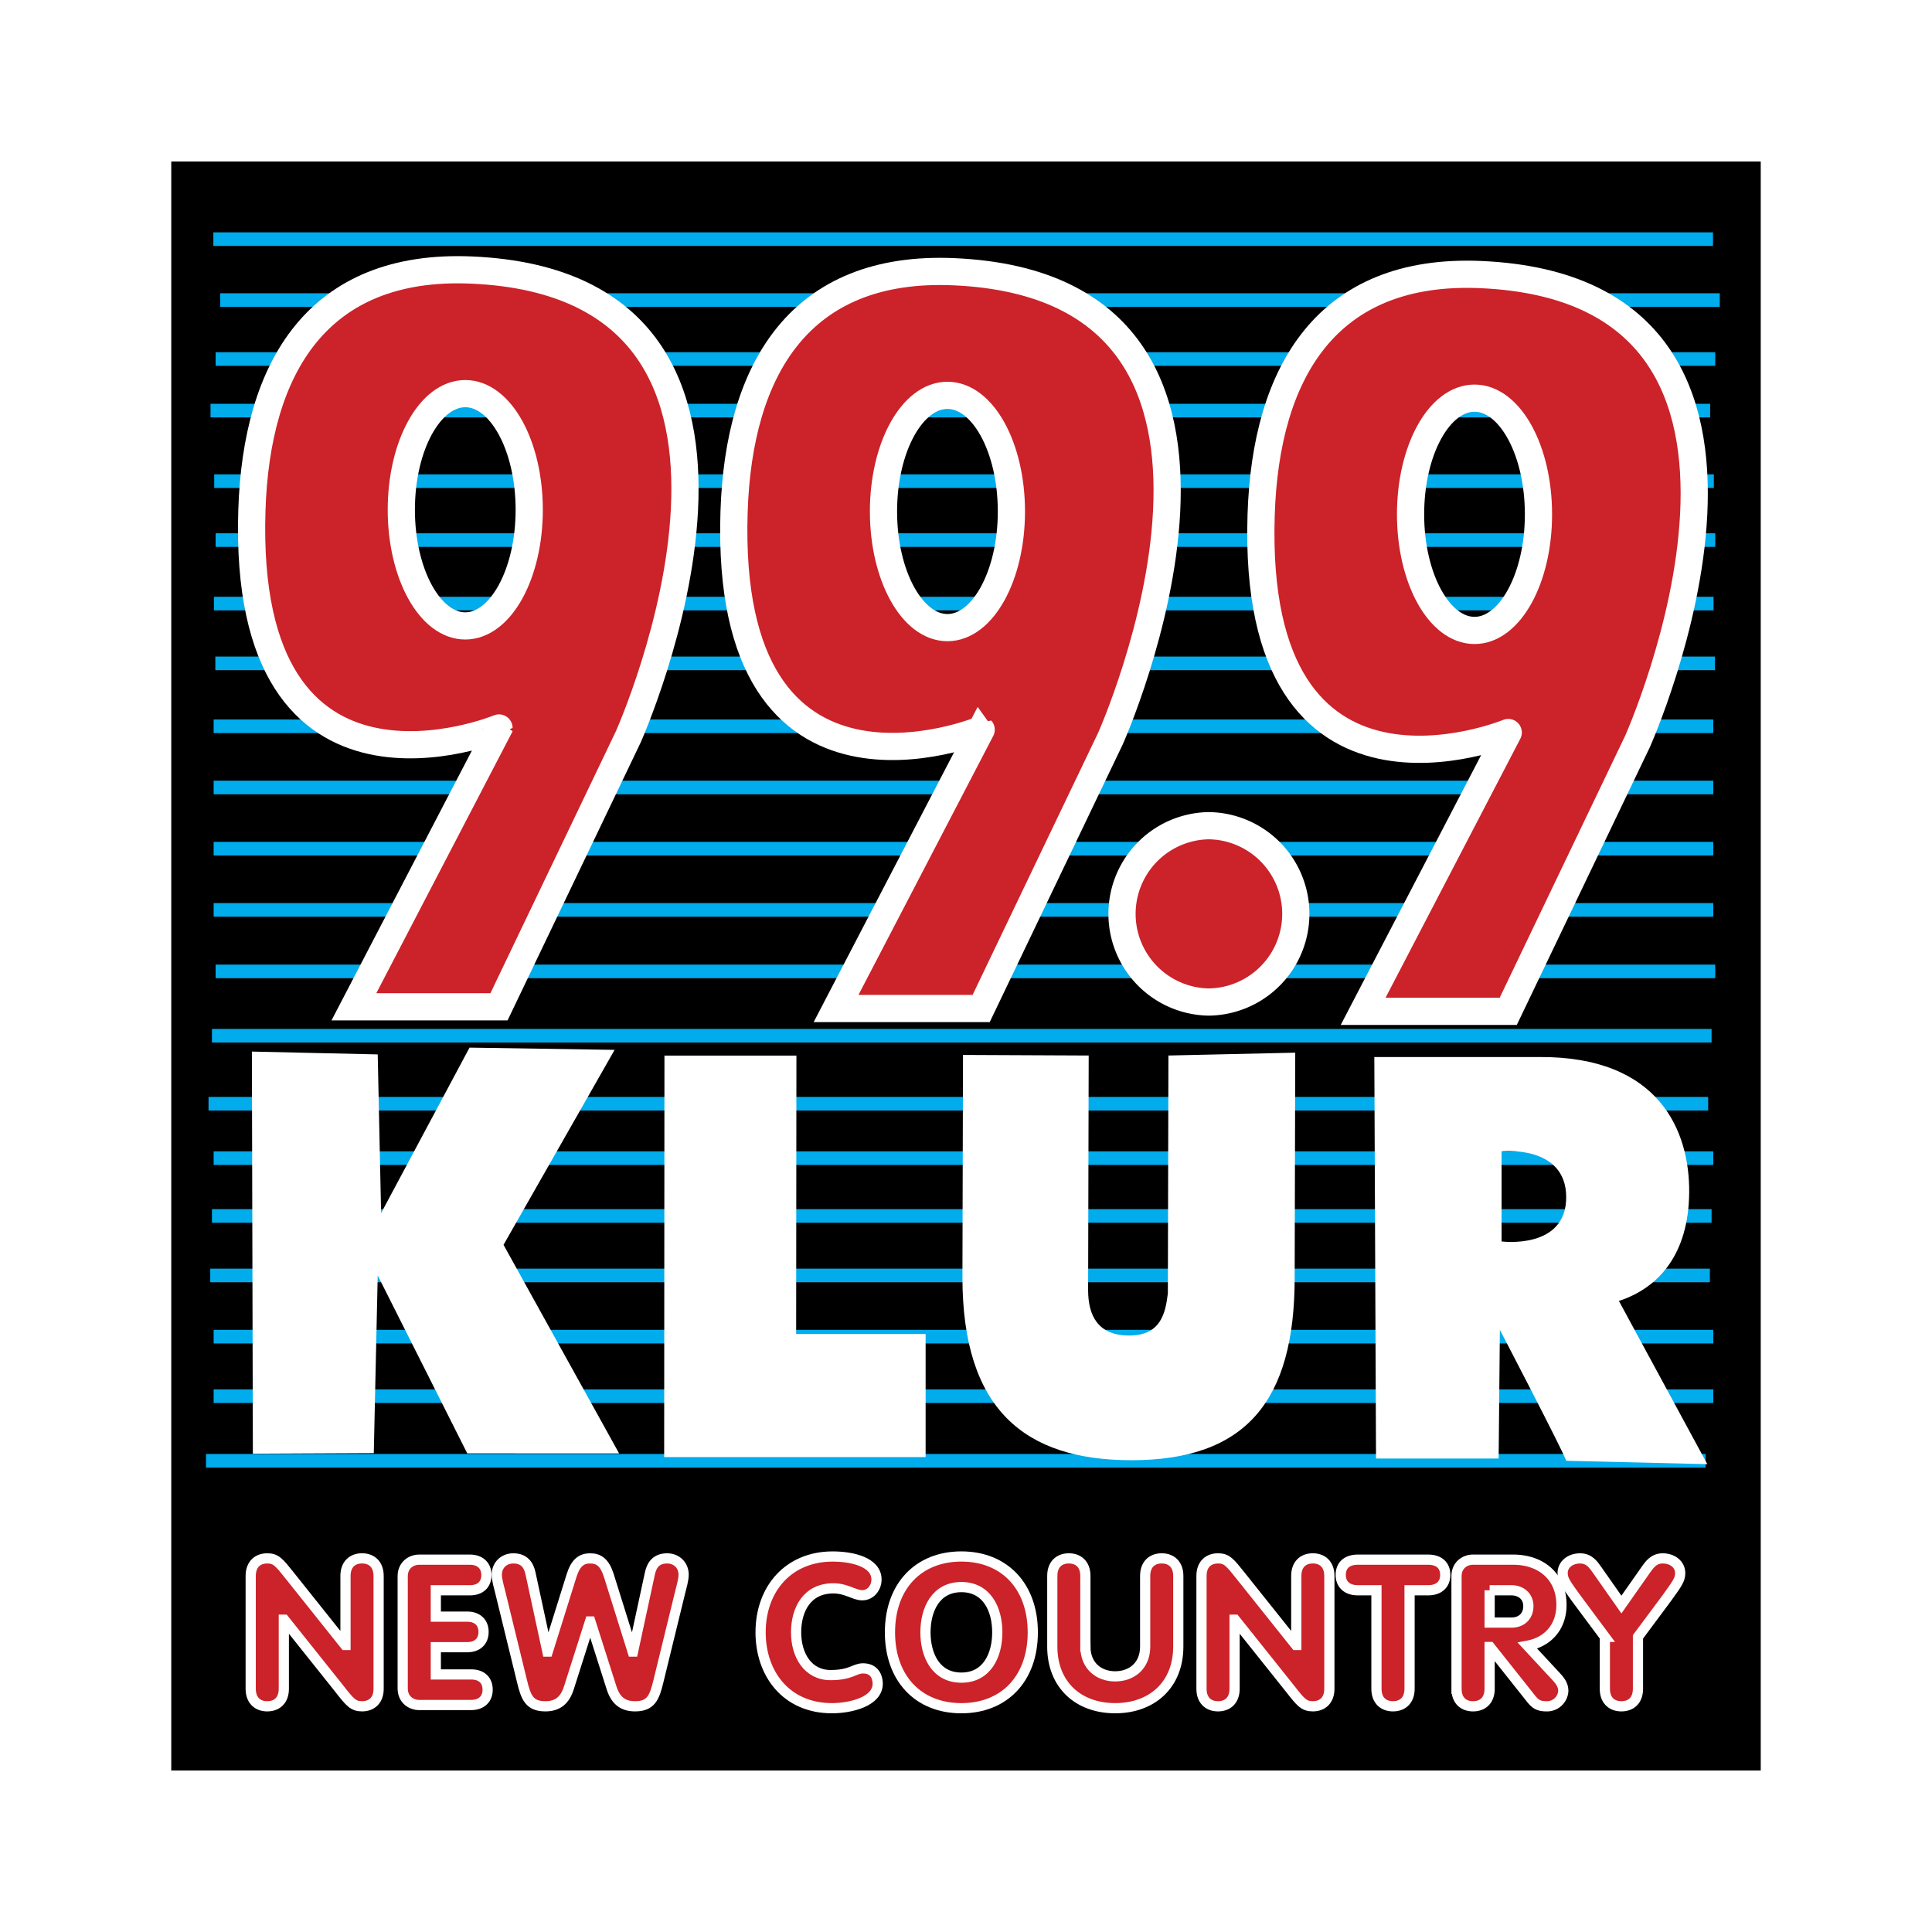
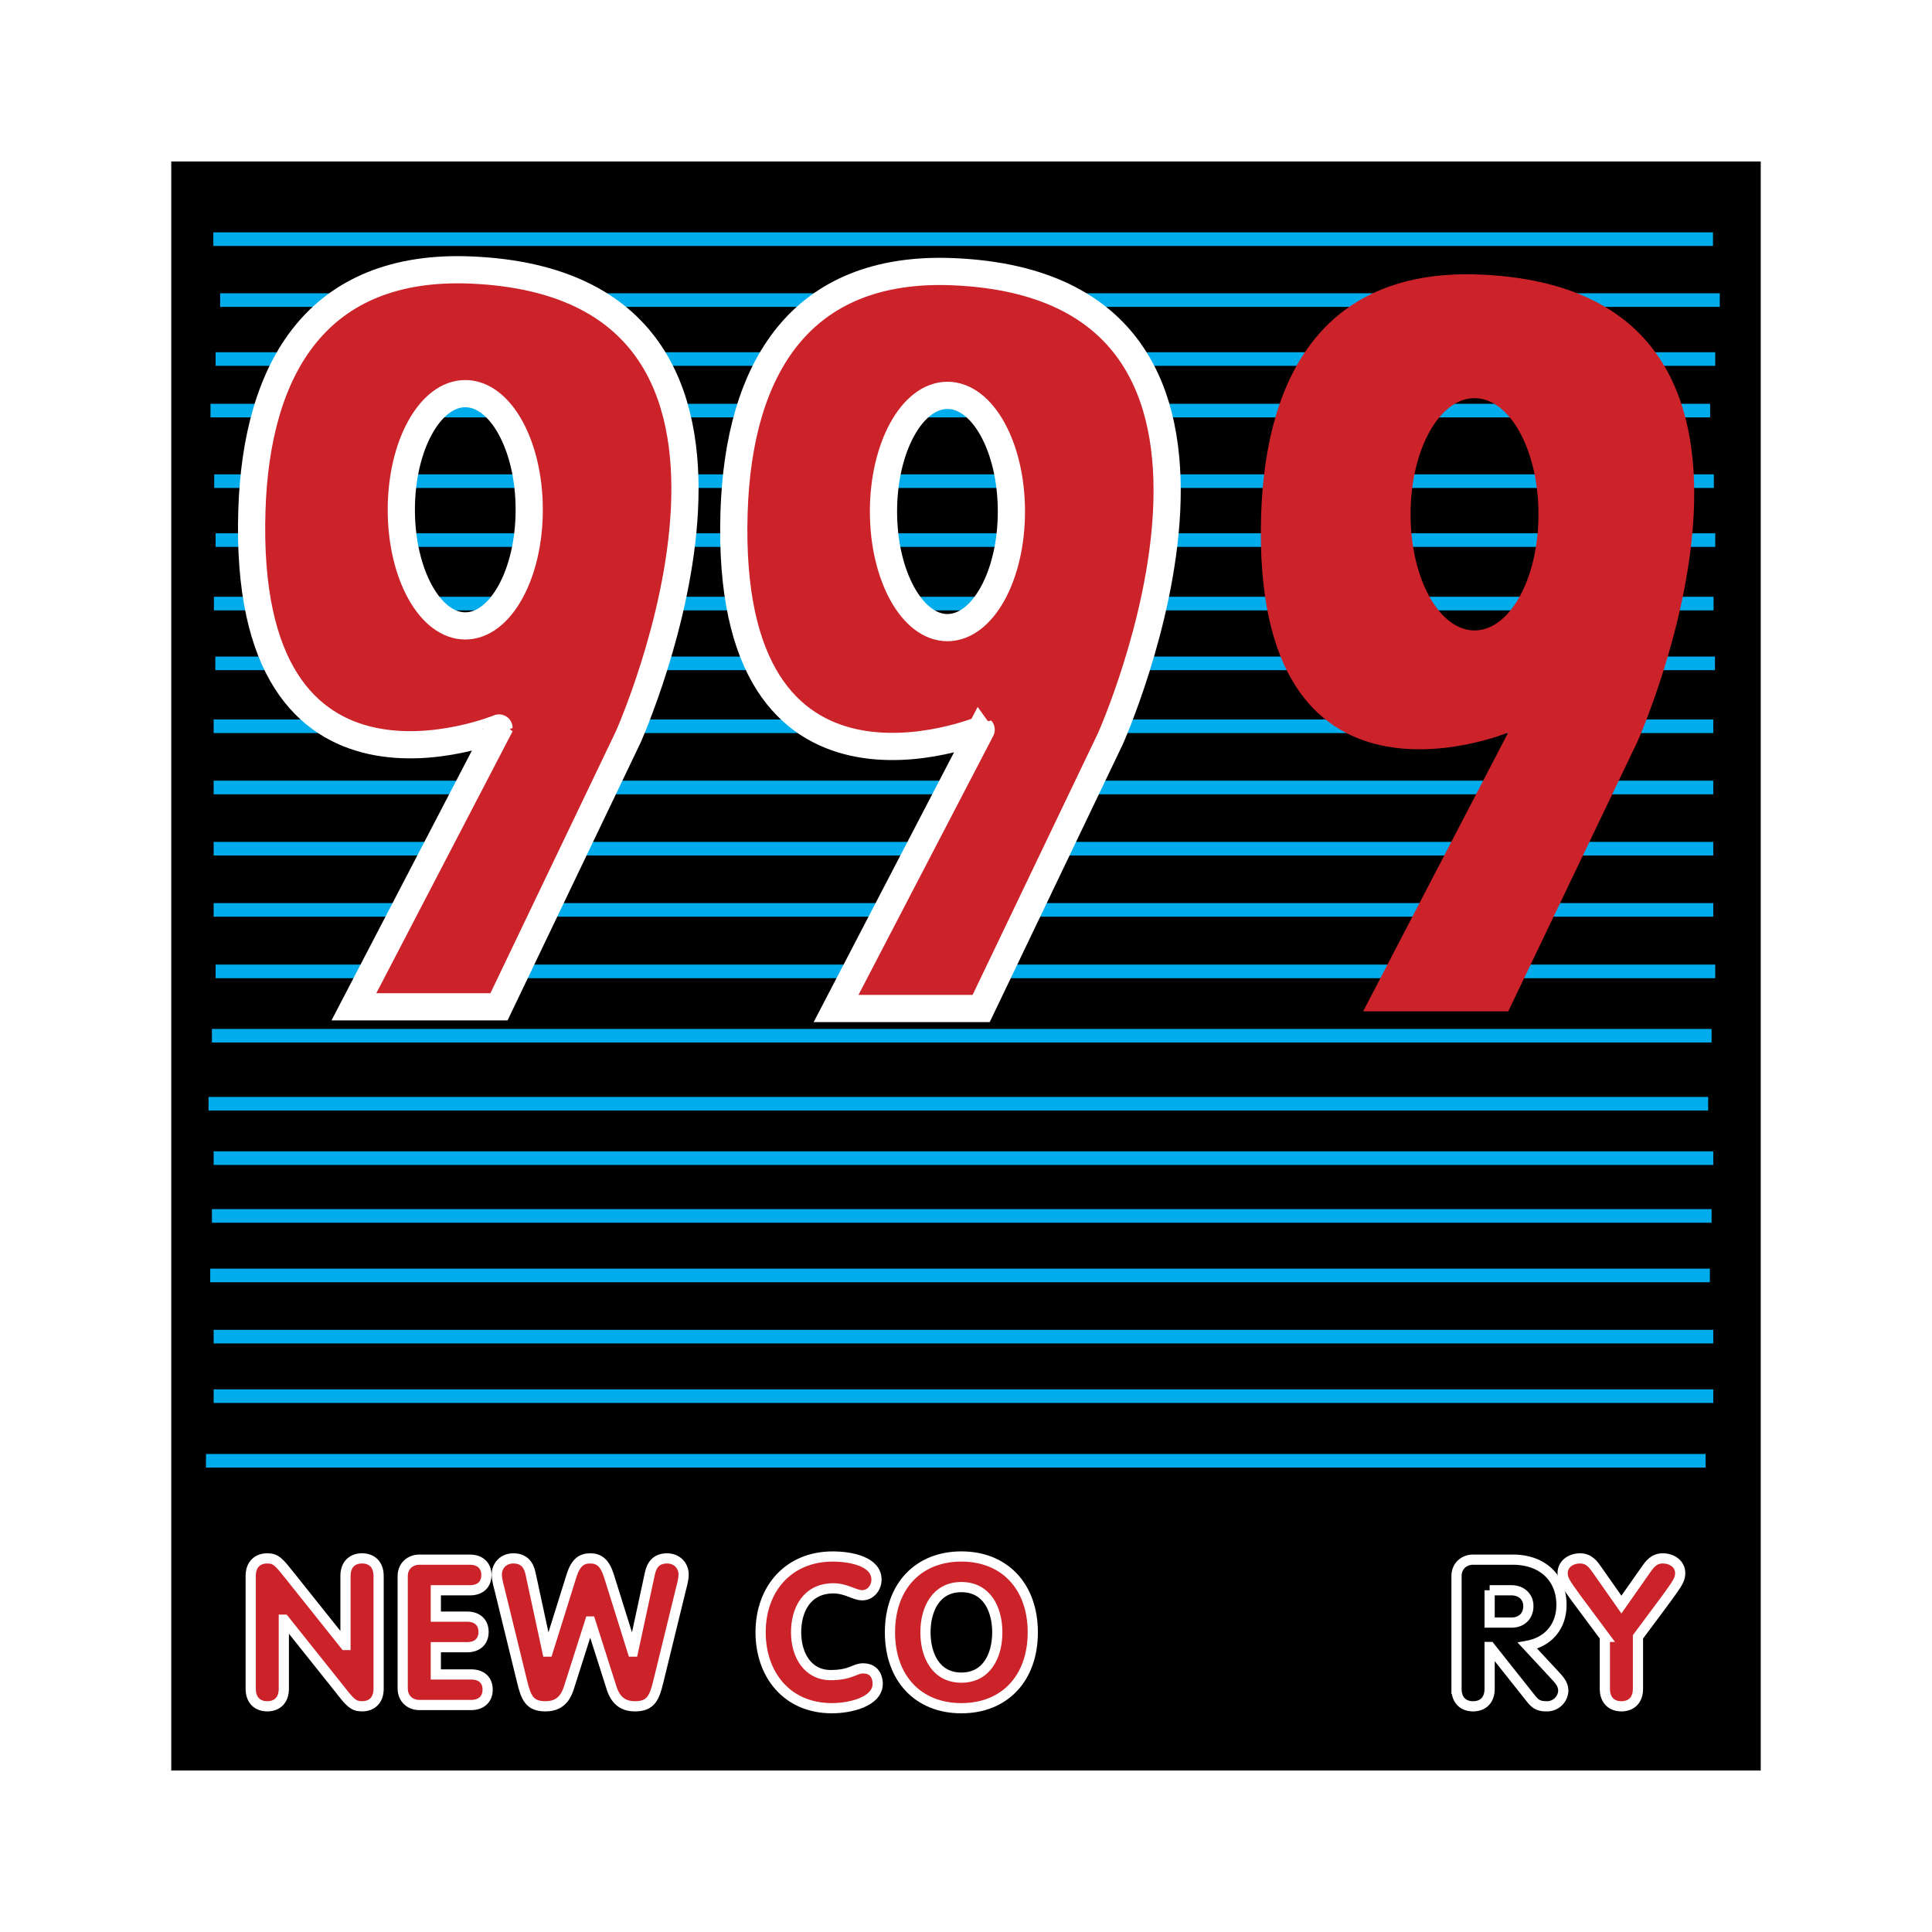
<svg xmlns="http://www.w3.org/2000/svg" width="2500" height="2500" viewBox="0 0 192.756 192.756">
  <path fill-rule="evenodd" clip-rule="evenodd" fill="#fff" d="M0 0h192.756v192.756H0V0z" />
  <path fill-rule="evenodd" clip-rule="evenodd" stroke="#000" stroke-width=".293" stroke-miterlimit="2.613" d="M175.523 176.498V16.258H17.233v160.24h158.29z" />
  <path d="M20.551 145.742H170.17M21.145 103.334h149.619m-149.959 6.785h149.619m-149.11 5.428h149.619m-149.788 5.767h149.619m-149.789 5.938h149.619m-149.28 6.105h149.619m-149.619 5.938h149.619M21.314 90.78h149.619M21.314 84.673h149.619M21.314 78.567h149.619M21.314 72.46h149.619M21.484 66.184h149.618" fill="none" stroke="#00acec" stroke-width="1.357" stroke-miterlimit="2.613" />
-   <path fill-rule="evenodd" clip-rule="evenodd" fill="#fff" d="M25.131 104.916l12.554.283.338 15.832 8.822-16.51 14.475.225-11.083 19.451 11.532 20.811-15.15-.002-8.934-17.754-.392 17.727-12.064.056-.098-40.119zM66.264 145.375l.028-40.059h13.167l-.027 27.778h12.917v12.281H66.264zM96.079 105.252l12.54.057-.057 23.504c.029 2.396.934 4.432 4.1 4.432 3.176 0 3.619-2.262 3.855-4.207l.057-23.729 12.652-.283-.057 22.453c0 12.275-4.84 18.207-16.281 18.207-10.678 0-16.866-5.084-16.866-18.262l.057-22.172zM149.643 132.68s6.328 12.133 6.617 13.062l14.08.338-8.822-16.285c4.049-1.32 6.955-4.75 7.012-10.799.059-6.111-2.939-13.627-15.012-13.537h-16.402l.17 40.057h12.234l.123-12.836zm6.617-13.233c0 5.26-6.447 4.412-6.447 4.412v-8.99c-.001 0 6.447-.68 6.447 4.578z" />
  <path d="M21.512 96.916h149.619M21.286 23.86h149.619M21.964 29.938h149.618M21.512 35.82h149.619M21.371 48.005h149.62M21.343 60.218h149.618M21.512 53.885h149.619M21.003 40.965h149.618" fill="none" stroke="#00acec" stroke-width="1.357" stroke-miterlimit="2.613" />
  <path d="M25.131 50.917c.452-14.249 6.559-24.652 21.939-23.974 35.773 1.578 15.606 46.591 15.606 46.591L49.784 100.45H35.309l14.476-27.82c0-.001-25.681 10.642-24.654-21.713zm21.289 11.53c3.523 0 6.381-5.188 6.381-11.587s-2.858-11.587-6.381-11.587c-3.525 0-6.381 5.188-6.381 11.587s2.857 11.587 6.381 11.587z" fill-rule="evenodd" clip-rule="evenodd" fill="#cc2229" />
  <path d="M25.131 50.917c.452-14.249 6.559-24.652 21.939-23.974 35.773 1.578 15.606 46.591 15.606 46.591L49.784 100.45H35.309l14.476-27.82c0-.001-25.681 10.642-24.654-21.713m21.289 11.53c3.523 0 6.381-5.188 6.381-11.587s-2.858-11.587-6.381-11.587c-3.525 0-6.381 5.188-6.381 11.587s2.857 11.587 6.381 11.587z" fill="none" stroke="#fff" stroke-width="2.714" stroke-miterlimit="2.613" />
  <path d="M73.237 51.086c.453-14.249 6.561-24.653 21.94-23.975 35.772 1.578 15.606 46.592 15.606 46.592L97.89 100.619H83.415l14.476-27.82S72.21 83.442 73.237 51.086zm21.289 11.531c3.524 0 6.382-5.188 6.382-11.586 0-6.4-2.857-11.587-6.382-11.587s-6.381 5.188-6.381 11.587c.001 6.398 2.857 11.586 6.381 11.586z" fill-rule="evenodd" clip-rule="evenodd" fill="#cc2229" />
  <path d="M73.237 51.086c.453-14.249 6.561-24.653 21.94-23.975 35.772 1.578 15.606 46.592 15.606 46.592L97.89 100.619H83.415l14.476-27.82S72.21 83.442 73.237 51.086m21.289 11.531c3.524 0 6.382-5.188 6.382-11.586 0-6.4-2.857-11.587-6.382-11.587s-6.381 5.188-6.381 11.587c.001 6.398 2.857 11.586 6.381 11.586z" fill="none" stroke="#fff" stroke-width="2.714" stroke-miterlimit="2.613" />
-   <path d="M120.58 99.973a8.797 8.797 0 0 0 0-17.593 8.798 8.798 0 0 0 0 17.593z" fill-rule="evenodd" clip-rule="evenodd" fill="#cc2229" stroke="#fff" stroke-width="2.714" stroke-miterlimit="2.613" />
+   <path d="M120.58 99.973z" fill-rule="evenodd" clip-rule="evenodd" fill="#cc2229" stroke="#fff" stroke-width="2.714" stroke-miterlimit="2.613" />
  <path d="M125.824 51.37c.453-14.25 6.561-24.654 21.939-23.975 35.773 1.578 15.607 46.592 15.607 46.592l-12.893 26.916H136l14.477-27.82c.002-.001-25.68 10.642-24.653-21.713zm21.289 11.529c3.525 0 6.381-5.187 6.381-11.587 0-6.399-2.855-11.587-6.381-11.587s-6.381 5.188-6.381 11.587c0 6.4 2.856 11.587 6.381 11.587z" fill-rule="evenodd" clip-rule="evenodd" fill="#cc2229" />
-   <path d="M125.824 51.37c.453-14.25 6.561-24.654 21.939-23.975 35.773 1.578 15.607 46.592 15.607 46.592l-12.893 26.916H136l14.477-27.82c.002-.001-25.68 10.642-24.653-21.713m21.289 11.529c3.525 0 6.381-5.187 6.381-11.587 0-6.399-2.855-11.587-6.381-11.587s-6.381 5.188-6.381 11.587c0 6.4 2.856 11.587 6.381 11.587z" fill="none" stroke="#fff" stroke-width="2.714" stroke-miterlimit="2.613" />
  <path d="M25.013 157.234c0-1.162.693-1.754 1.652-1.754.876 0 1.183.389 2.283 1.773l5.481 6.869h.041v-6.889c0-1.162.693-1.754 1.652-1.754s1.652.592 1.652 1.754v11.252c0 1.162-.694 1.752-1.652 1.752-.877 0-1.204-.387-2.284-1.773l-5.481-6.869h-.04v6.891c0 1.162-.694 1.752-1.652 1.752s-1.652-.59-1.652-1.752v-11.252zM40.178 157.256c0-1.057.795-1.648 1.652-1.648h5.051c1.039 0 1.648.611 1.648 1.527 0 .957-.61 1.527-1.648 1.527h-3.399v2.629h3.115c1.038 0 1.648.59 1.648 1.527 0 .936-.61 1.525-1.648 1.525h-3.115v2.715h3.521c1.039 0 1.649.568 1.649 1.527 0 .914-.611 1.525-1.649 1.525H41.83c-.857 0-1.652-.59-1.652-1.648v-11.206zM49.892 158.783c-.102-.428-.326-1.141-.326-1.691 0-.877.651-1.611 1.648-1.611 1.078 0 1.526.652 1.709 1.469l1.689 7.826h.041l2.38-7.604c.407-1.264.977-1.691 1.852-1.691s1.445.428 1.852 1.691l2.381 7.604h.041l1.689-7.826c.183-.816.631-1.469 1.708-1.469.998 0 1.649.734 1.649 1.611 0 .551-.224 1.264-.326 1.691l-2.197 8.988c-.387 1.59-.733 2.467-2.32 2.467-1.262 0-1.953-.631-2.339-1.814l-2.117-6.645h-.04l-2.117 6.645c-.386 1.184-1.078 1.814-2.339 1.814-1.587 0-1.933-.877-2.32-2.467l-2.198-8.988zM83.071 155.293c1.996 0 4.377.568 4.377 2.299 0 .795-.57 1.568-1.425 1.568-.774 0-1.587-.691-2.871-.691-2.666 0-3.725 2.154-3.725 4.389 0 2.295 1.181 4.266 3.44 4.266 2.056 0 2.381-.67 3.237-.67 1.303 0 1.465 1.098 1.465 1.527 0 1.814-2.748 2.447-4.56 2.447-4.56 0-7.124-3.426-7.124-7.57.002-4.389 2.83-7.565 7.186-7.565z" fill-rule="evenodd" clip-rule="evenodd" fill="#cc2229" stroke="#fff" stroke-width="1.018" stroke-miterlimit="2.613" />
  <path d="M95.917 158.344c2.546 0 3.583 2.217 3.583 4.516s-1.037 4.518-3.583 4.518c-2.544 0-3.583-2.219-3.583-4.518s1.039-4.516 3.583-4.516zm0-3.053c-4.296 0-7.125 2.971-7.125 7.568 0 4.6 2.829 7.57 7.125 7.57 4.296 0 7.125-2.971 7.125-7.57-.001-4.597-2.829-7.568-7.125-7.568z" fill-rule="evenodd" clip-rule="evenodd" fill="#cc2229" />
  <path d="M95.917 158.344c2.546 0 3.583 2.217 3.583 4.516s-1.037 4.518-3.583 4.518c-2.544 0-3.583-2.219-3.583-4.518s1.039-4.516 3.583-4.516m0-3.053c-4.296 0-7.125 2.971-7.125 7.568 0 4.6 2.829 7.57 7.125 7.57 4.296 0 7.125-2.971 7.125-7.57-.001-4.597-2.829-7.568-7.125-7.568z" fill="none" stroke="#fff" stroke-width="1.018" stroke-miterlimit="2.613" />
-   <path d="M108.291 164.277c0 1.936 1.344 2.973 2.971 2.973 1.629 0 2.992-1.037 2.992-2.973v-7.045c0-1.162.693-1.752 1.652-1.752.957 0 1.652.59 1.652 1.752v7.045c0 3.828-2.631 6.15-6.297 6.15-3.664 0-6.273-2.322-6.273-6.15v-7.045c0-1.162.693-1.752 1.65-1.752.959 0 1.652.59 1.652 1.752v7.045h.001zM119.873 157.234c0-1.162.693-1.754 1.65-1.754.877 0 1.184.389 2.285 1.773l5.48 6.869h.041v-6.889c0-1.162.693-1.754 1.65-1.754.959 0 1.652.592 1.652 1.754v11.252c0 1.162-.693 1.752-1.652 1.752-.875 0-1.201-.387-2.283-1.773l-5.48-6.869h-.041v6.891c0 1.162-.693 1.752-1.652 1.752-.957 0-1.65-.59-1.65-1.752v-11.252zM137.328 158.662h-1.854c-1.1 0-1.709-.611-1.709-1.527 0-.957.609-1.527 1.709-1.527h7.01c1.1 0 1.709.57 1.709 1.527 0 .916-.609 1.527-1.709 1.527h-1.852v9.824c0 1.162-.695 1.752-1.652 1.752-.959 0-1.652-.59-1.652-1.752v-9.824z" fill-rule="evenodd" clip-rule="evenodd" fill="#cc2229" stroke="#fff" stroke-width="1.018" stroke-miterlimit="2.613" />
-   <path d="M148.621 158.662h2.176c.936 0 1.688.594 1.688 1.58 0 .93-.609 1.643-1.688 1.643h-2.176v-3.223zm-3.303 9.828c0 1.158.691 1.748 1.65 1.748s1.652-.59 1.652-1.748v-4.168h.041l4.051 5.104c.406.508.713.812 1.566.812a1.627 1.627 0 0 0 1.691-1.523c0-.551-.246-.936-.693-1.424l-2.875-3.096c2.08-.385 3.387-1.926 3.387-4.076 0-2.721-1.918-4.512-4.85-4.512h-3.971c-.855 0-1.65.592-1.65 1.648v11.235h.001z" fill-rule="evenodd" clip-rule="evenodd" fill="#cc2229" />
  <path d="M148.621 158.662h2.176c.936 0 1.688.594 1.688 1.58 0 .93-.609 1.643-1.688 1.643h-2.176v-3.223m-3.303 9.828c0 1.158.691 1.748 1.65 1.748s1.652-.59 1.652-1.748v-4.168h.041l4.051 5.104c.406.508.713.812 1.566.812a1.627 1.627 0 0 0 1.691-1.523c0-.551-.246-.936-.693-1.424l-2.875-3.096c2.08-.385 3.387-1.926 3.387-4.076 0-2.721-1.918-4.512-4.85-4.512h-3.971c-.855 0-1.65.592-1.65 1.648v11.235h.001z" fill="none" stroke="#fff" stroke-width="1.018" stroke-miterlimit="2.613" />
  <path d="M160.117 163.309l-2.85-3.832c-1.037-1.447-1.363-1.855-1.363-2.527 0-.877.773-1.469 1.75-1.469.896 0 1.324.633 1.67 1.121l2.445 3.486 2.445-3.486c.346-.488.775-1.121 1.67-1.121.979 0 1.75.592 1.75 1.469 0 .672-.324 1.08-1.363 2.527l-2.85 3.832v5.178c0 1.162-.693 1.752-1.652 1.752s-1.652-.59-1.652-1.752v-5.178z" fill-rule="evenodd" clip-rule="evenodd" fill="#cc2229" stroke="#fff" stroke-width="1.018" stroke-miterlimit="2.613" />
</svg>